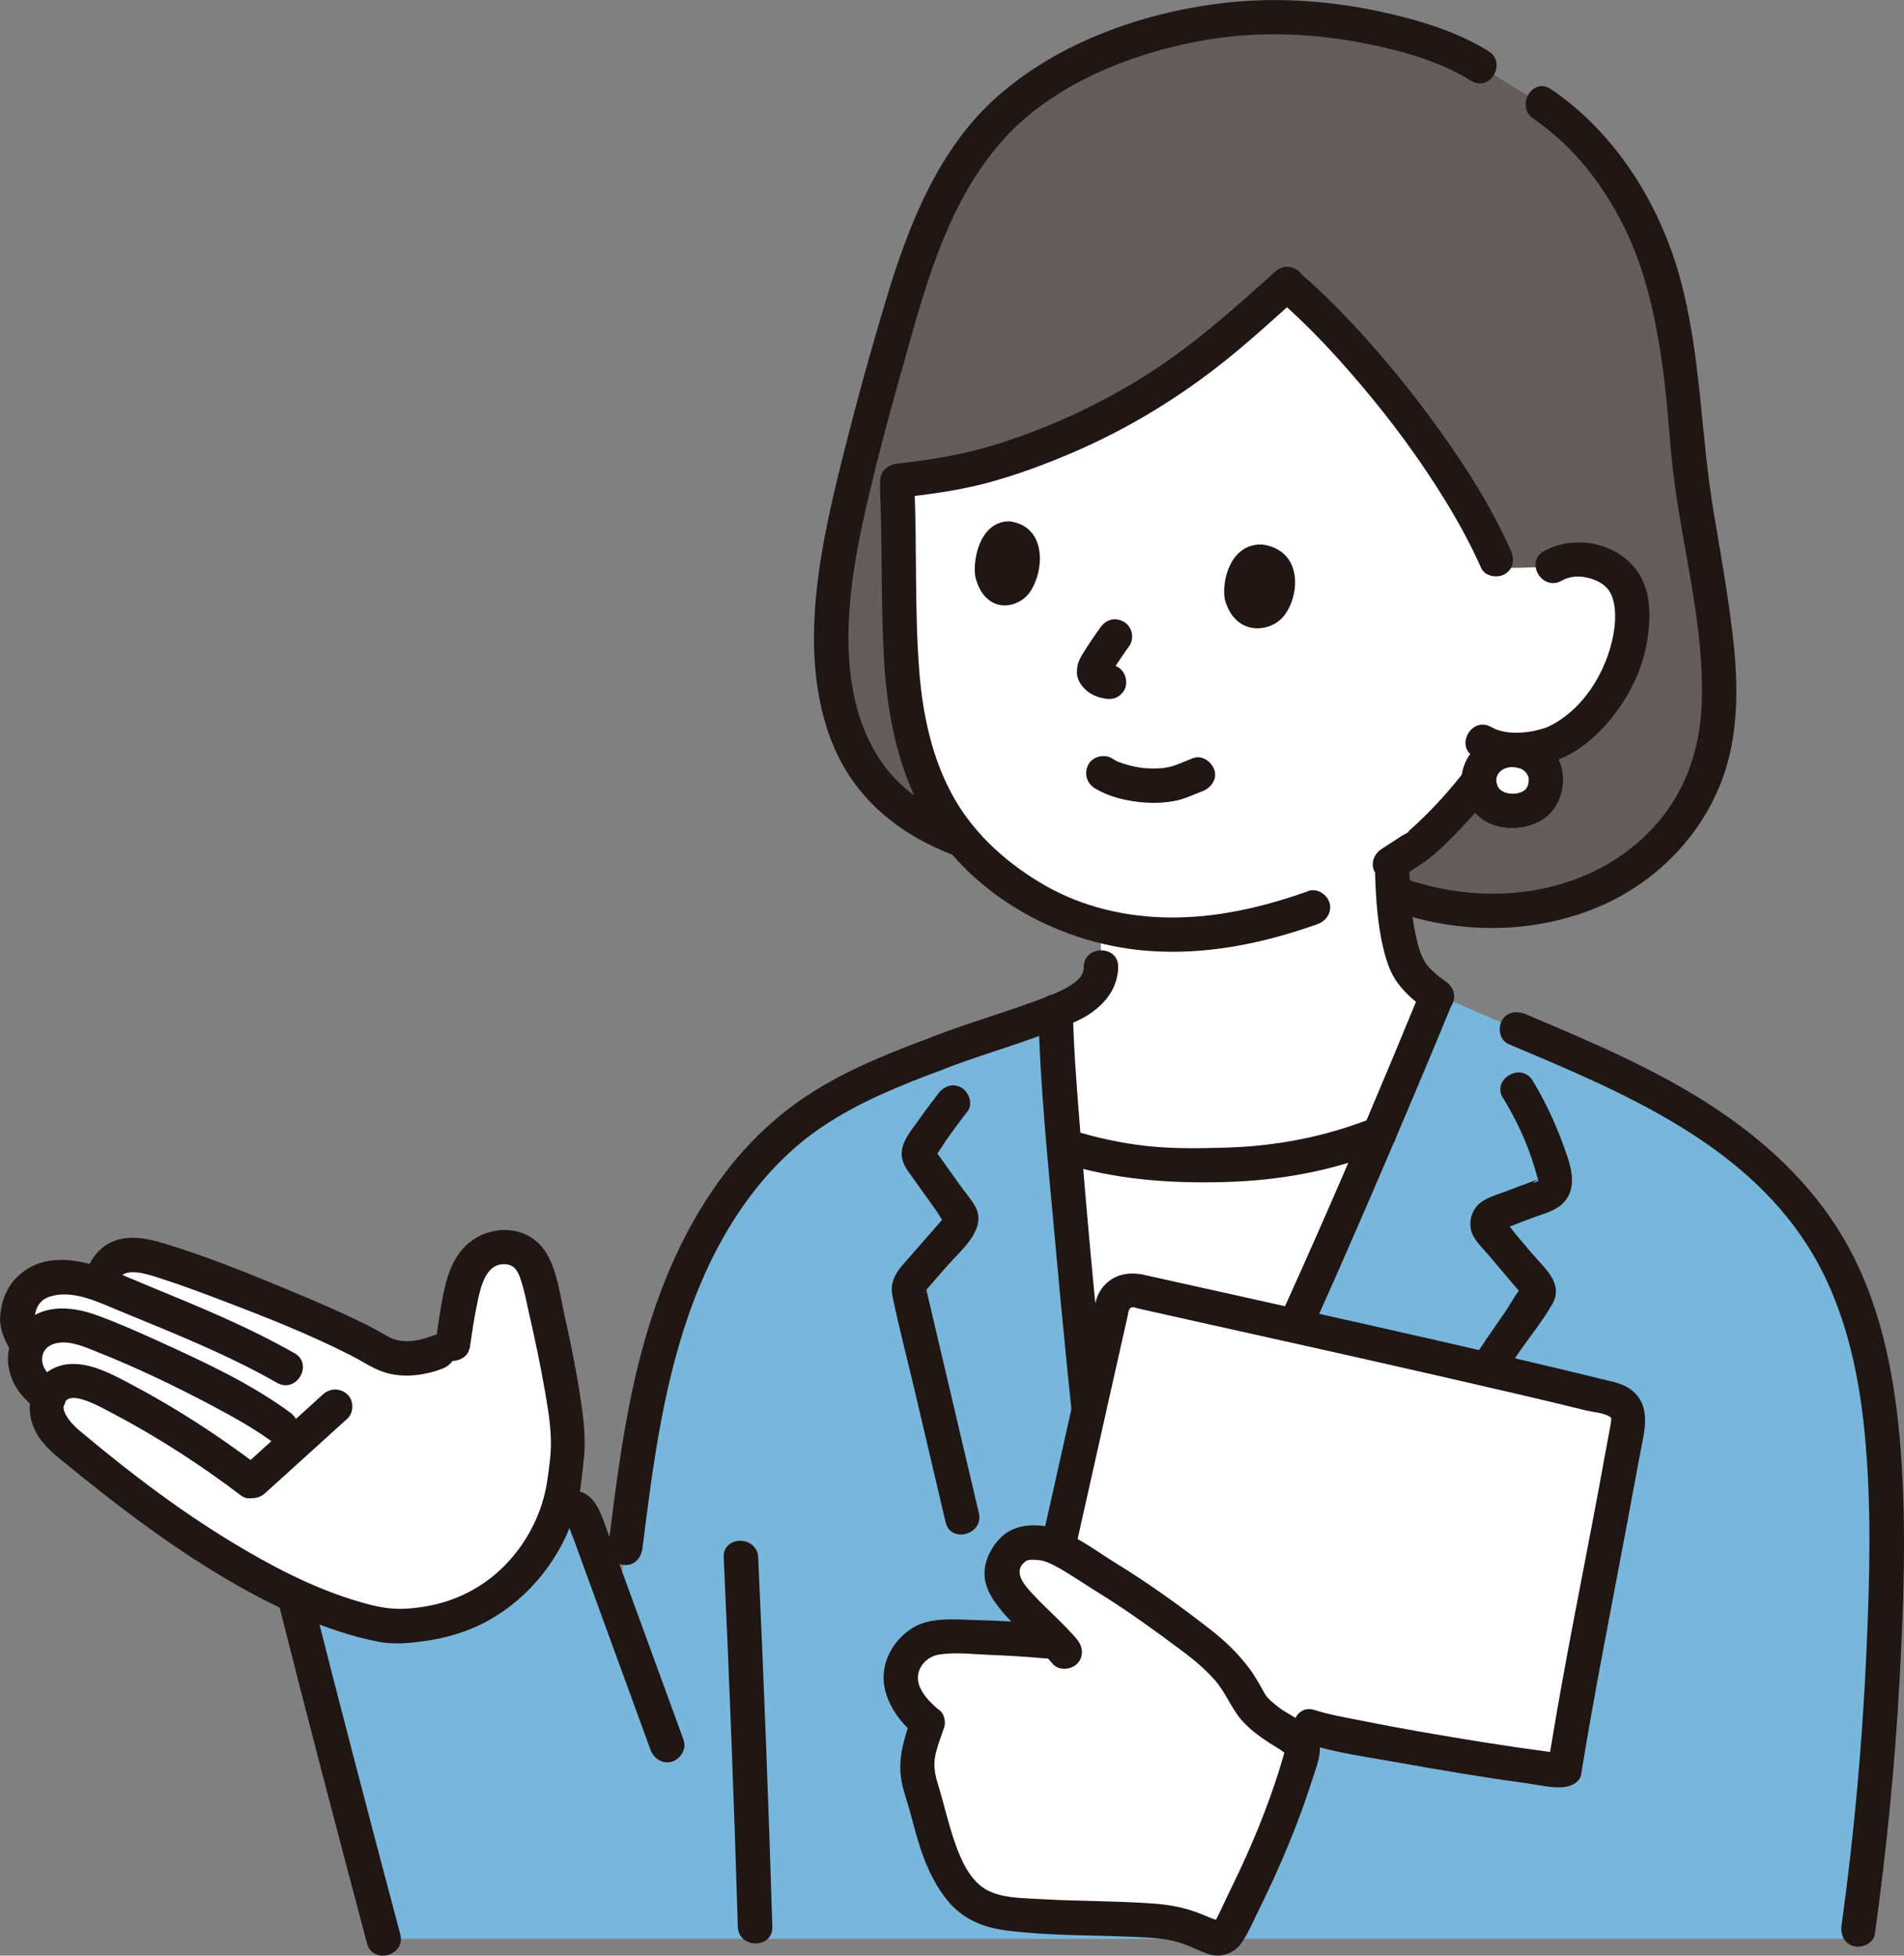
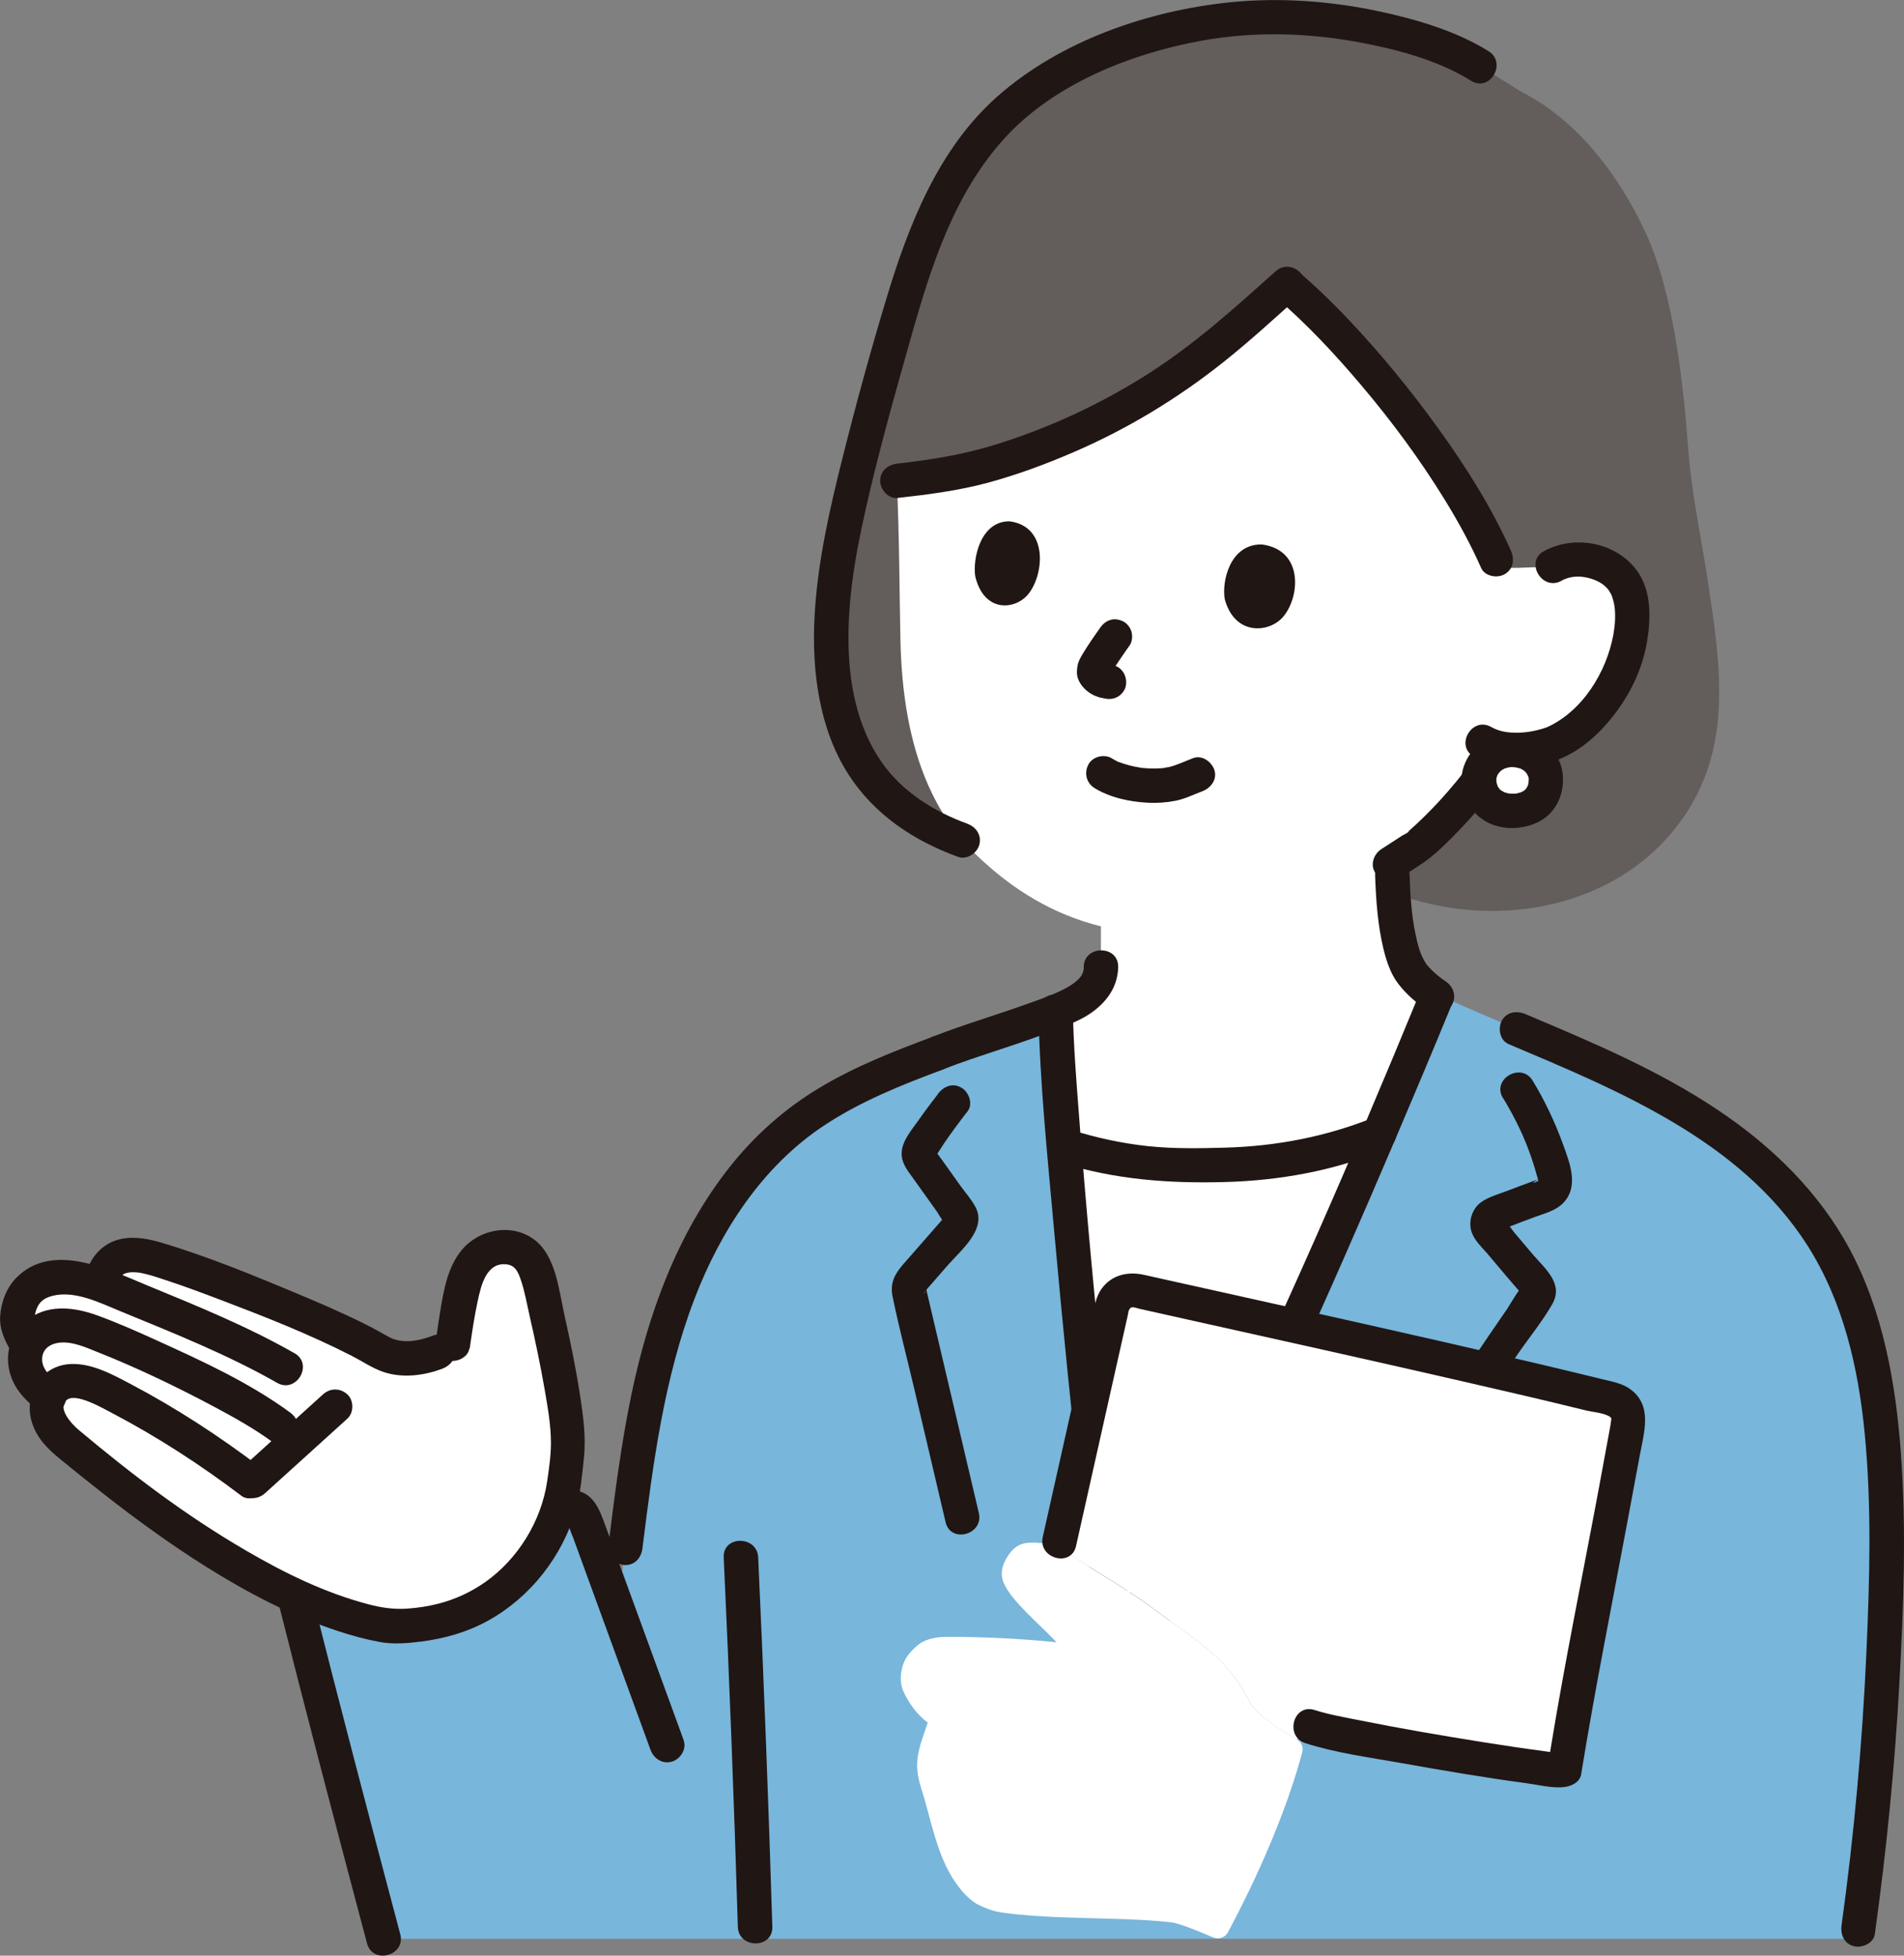
<svg xmlns="http://www.w3.org/2000/svg" width="148" height="152" viewBox="0 0 148 152" fill="none">
  <rect x="0" y="0" width="148" height="152" fill="#808080" stroke="none" />
  <g clip-path="url(#clip0_64_15023)">
    <path d="M109.155 69.688C116.629 72.192 125.627 70.534 130.511 64.004C134.793 58.276 133.743 51.758 132.755 45.178C132.247 41.794 131.499 38.498 131.231 34.908C130.835 29.636 130.087 23.046 128.089 18.475C126.593 15.063 123.411 9.747 118.276 7.147C116.333 5.94 115.021 5.121 115.021 5.121L114.312 4.682C110.377 2.884 106.258 1.631 100.324 1.364C90.606 0.941 82.378 5.021 78.37 8.517C73.877 12.892 71.906 17.368 69.512 25.868C68.15 30.744 66.749 35.615 65.699 40.575C64.655 45.523 63.997 50.823 65.426 55.766C66.827 60.614 70.165 63.637 74.826 65.301L109.149 69.688H109.155Z" fill="#635D5C" />
    <path d="M126.587 45.98C126.347 45.295 125.705 44.081 123.701 43.597C122.78 43.374 121.642 43.425 120.681 43.987C120.681 43.987 120.118 44.081 119.37 44.087C118.661 44.104 117.623 44.176 116.568 44.115C116.395 43.72 116.283 43.475 116.283 43.475C112.861 35.726 105.091 26.369 100.023 22.099C97.488 24.376 94.982 26.686 92.208 28.673C89.551 30.577 86.704 32.219 83.729 33.572C81.513 34.579 79.23 35.425 76.891 36.105C74.513 36.795 72.157 37.106 69.707 37.379C69.914 41.621 69.908 45.863 69.992 49.759C70.081 53.84 70.684 57.719 72.163 61.054C73.04 63.035 74.223 64.822 75.786 66.342C78.75 69.231 81.943 71.09 85.576 71.998V75.171C85.604 77.024 83.617 78.065 82.049 78.605C82.093 80.704 82.345 84.495 82.707 89.053C86.632 90.323 90.812 90.807 94.977 90.545C99.191 90.501 103.349 89.705 107.201 88.124C108.814 84.35 110.321 80.737 111.678 77.431C110.573 76.685 109.696 75.844 109.311 74.915C108.915 73.968 108.691 72.961 108.541 71.948C108.345 70.589 108.273 69.676 108.217 68.029V67.255L110.204 65.741C111.823 64.344 113.168 62.88 114.441 61.315C114.441 61.315 115.686 59.723 116.238 58.799C116.238 58.799 116.383 58.554 116.607 58.176C118.27 58.504 120.146 58.048 120.905 57.681C123.305 56.5 124.55 54.63 125.381 53.277C126.554 51.362 127.302 48.028 126.582 45.985L126.587 45.98Z" fill="white" />
    <path d="M55.836 94.23C57.399 91.742 59.302 89.493 61.586 87.634C64.879 84.957 68.931 83.326 72.894 81.85C75.289 80.904 79.811 79.579 82.055 78.588C82.216 86.454 85.298 118.111 86.52 125.08H89.953C97.271 111.309 105.923 91.481 111.739 77.297C122.965 82.452 136.719 86.309 142.809 98.133C146.487 105.274 146.766 114.749 146.599 122.881C146.409 132.189 145.65 141.485 144.338 150.692C107.458 150.692 29.819 150.692 29.819 150.692C27.999 141.579 25.66 132.573 22.808 123.728C29.757 121.584 36.701 119.447 43.651 117.304C44.053 117.181 44.499 117.064 44.867 117.259C45.208 117.437 45.364 117.833 45.493 118.189C46.324 120.471 47.156 122.748 47.988 125.03C49.026 117.543 49.607 109.845 51.973 102.614C52.928 99.691 54.2 96.83 55.836 94.23Z" fill="#78B6DB" />
    <path d="M84.249 75.159C84.243 75.51 84.126 75.811 83.83 76.1C83.473 76.456 83.049 76.713 82.563 76.952C81.614 77.419 80.766 77.698 79.66 78.093C77.294 78.939 74.877 79.646 72.538 80.559C71.862 80.821 71.393 81.455 71.6 82.201C71.779 82.841 72.571 83.398 73.247 83.136C75.848 82.118 78.549 81.361 81.167 80.375C81.458 80.264 81.742 80.153 82.027 80.036C82.379 79.891 82.552 79.819 82.769 79.741C83.411 79.512 84.059 79.217 84.628 78.85C85.94 77.998 86.894 76.763 86.917 75.154C86.945 73.434 84.265 73.434 84.237 75.154L84.249 75.159Z" fill="#201614" />
    <path d="M86.102 122.319C85.125 115.088 83.59 99.892 82.714 89.048C82.798 89.076 82.848 89.093 82.848 89.093C86.733 90.334 90.864 90.801 94.977 90.54C99.186 90.501 103.356 89.699 107.202 88.113C101.91 100.493 95.536 114.559 89.942 125.091H86.51C86.387 124.396 86.247 123.46 86.097 122.319H86.102Z" fill="white" />
    <path d="M110.294 77.319C105.125 89.9 99.688 102.385 93.749 114.621C92.153 117.911 90.512 121.178 88.798 124.412C89.183 124.19 89.568 123.972 89.953 123.75H86.52C86.95 124.078 87.38 124.401 87.816 124.73C87.659 123.833 87.531 122.926 87.408 122.024C87.38 121.829 87.442 122.275 87.414 122.08C87.403 122.013 87.397 121.941 87.386 121.874C87.369 121.735 87.347 121.59 87.33 121.451C87.291 121.134 87.246 120.816 87.207 120.499C87.118 119.803 87.034 119.107 86.95 118.406C86.554 115.083 86.197 111.748 85.851 108.42C85.103 101.172 84.416 93.919 83.869 86.654C83.662 83.971 83.45 81.283 83.395 78.588C83.356 76.874 80.676 76.863 80.715 78.588C80.838 84.333 81.441 90.089 81.954 95.806C82.608 103.059 83.322 110.307 84.171 117.538C84.478 120.171 84.773 122.82 85.225 125.431C85.326 125.999 85.974 126.411 86.515 126.411H89.948C90.406 126.411 90.886 126.16 91.103 125.748C97.578 113.546 103.199 100.877 108.614 88.18C110.054 84.801 111.477 81.416 112.873 78.015C113.146 77.347 112.577 76.546 111.935 76.373C111.165 76.162 110.562 76.635 110.288 77.308L110.294 77.319Z" fill="#201614" />
    <path d="M72.917 85.018C72.392 85.697 71.879 86.382 71.387 87.083C70.868 87.823 70.126 88.653 70.087 89.599C70.059 90.384 70.522 90.946 70.952 91.542C71.387 92.148 71.817 92.755 72.252 93.362C72.453 93.646 72.654 93.924 72.855 94.208C72.945 94.336 73.24 94.904 73.386 94.937C73.402 94.96 73.419 94.982 73.436 95.004C73.363 94.759 73.419 94.553 73.603 94.381C73.603 94.381 73.575 94.414 73.57 94.42C73.508 94.453 73.441 94.57 73.391 94.626C72.872 95.221 72.353 95.817 71.828 96.412C71.287 97.03 70.751 97.648 70.21 98.26C69.551 99.018 69.166 99.725 69.383 100.777C69.891 103.254 70.544 105.703 71.119 108.163C71.912 111.548 72.71 114.932 73.503 118.311C73.894 119.987 76.478 119.274 76.087 117.599C74.798 112.105 73.508 106.616 72.213 101.127C72.163 100.91 72.113 100.688 72.057 100.465C71.867 99.658 72.124 100.443 71.761 100.526C71.85 100.504 72.04 100.203 72.096 100.142C72.621 99.541 73.146 98.945 73.665 98.344C74.686 97.175 76.74 95.533 75.825 93.813C75.507 93.212 75.01 92.661 74.614 92.104C74.156 91.469 73.704 90.829 73.252 90.195C73.162 90.067 73.067 89.939 72.972 89.811C72.922 89.738 72.867 89.666 72.816 89.593C72.665 89.326 72.621 89.432 72.688 89.916C72.705 89.922 73.319 88.964 73.391 88.853C73.972 88.001 74.586 87.178 75.216 86.365C75.657 85.791 75.306 84.867 74.736 84.539C74.044 84.133 73.347 84.444 72.906 85.018H72.917Z" fill="#201614" />
    <path d="M116.841 85.352C117.6 86.604 118.27 87.912 118.784 89.276C119.04 89.95 119.264 90.64 119.454 91.336C119.493 91.475 119.56 91.647 119.571 91.787C119.571 91.787 118.683 92.199 119.604 91.62C119.476 91.698 119.225 91.781 119.063 91.842C118.382 92.098 117.701 92.343 117.025 92.605C116.322 92.878 115.412 93.106 114.871 93.663C114.38 94.169 114.173 94.948 114.352 95.628C114.547 96.374 115.172 96.913 115.658 97.487C116.116 98.021 116.573 98.567 117.025 99.107C117.26 99.385 117.5 99.663 117.74 99.942C117.84 100.059 117.946 100.181 118.052 100.298C118.103 100.354 118.153 100.415 118.203 100.471C118.443 100.81 118.488 100.66 118.343 100.025C118.164 100.008 117.299 101.517 117.159 101.723C116.702 102.385 116.238 103.053 115.786 103.721C114.078 106.226 112.409 108.754 110.729 111.281C108.764 114.242 106.794 117.192 104.773 120.115C104.36 120.71 104.661 121.596 105.253 121.941C105.917 122.33 106.676 122.058 107.084 121.462C110.757 116.151 114.251 110.724 117.879 105.386C118.784 104.055 119.855 102.764 120.654 101.372C121.569 99.78 120.107 98.617 119.152 97.504C118.666 96.936 118.186 96.357 117.701 95.789C117.578 95.644 117.092 94.915 116.914 94.876C116.908 94.871 116.897 94.865 116.891 94.854C116.735 94.698 116.73 94.882 116.869 95.416C116.612 95.611 116.584 95.661 116.78 95.561C116.897 95.511 117.014 95.466 117.131 95.416C117.846 95.132 118.572 94.859 119.292 94.592C120.045 94.314 120.91 94.108 121.491 93.518C122.775 92.221 122.01 90.362 121.48 88.903C120.86 87.194 120.079 85.547 119.135 83.993C118.248 82.524 115.931 83.865 116.824 85.341L116.841 85.352Z" fill="#201614" />
    <path d="M82.507 90.378C86.677 91.686 90.897 91.993 95.245 91.87C99.471 91.753 103.629 91.002 107.553 89.41C108.223 89.137 108.698 88.519 108.491 87.768C108.318 87.133 107.514 86.56 106.844 86.832C103.132 88.335 99.242 89.087 95.245 89.198C93.23 89.254 91.243 89.293 89.228 89.081C87.19 88.864 85.175 88.419 83.222 87.807C81.575 87.289 80.866 89.866 82.507 90.384V90.378Z" fill="#201614" />
    <path d="M95.201 46.564C94.961 45.217 95.591 42.272 98.081 42.317C101.33 42.734 101.062 46.364 99.755 47.922C98.689 49.203 95.977 49.453 95.201 46.564Z" fill="#201614" />
    <path d="M75.808 44.8C75.596 43.452 76.199 40.491 78.482 40.519C81.457 40.914 81.184 44.549 79.972 46.124C78.984 47.41 76.5 47.689 75.808 44.8Z" fill="#201614" />
    <path d="M85.516 48.796C85.036 49.464 84.567 50.143 84.143 50.85C83.97 51.134 83.802 51.446 83.752 51.774C83.702 52.097 83.679 52.403 83.785 52.721C83.891 53.032 84.076 53.305 84.31 53.533C84.617 53.84 84.974 54.045 85.382 54.179C85.538 54.229 85.7 54.246 85.856 54.285C86.202 54.368 86.576 54.329 86.889 54.151C87.168 53.99 87.43 53.673 87.503 53.355C87.659 52.671 87.296 51.886 86.565 51.713C86.381 51.669 86.191 51.652 86.013 51.58C86.119 51.624 86.225 51.669 86.331 51.713C86.23 51.669 86.135 51.613 86.052 51.546C86.141 51.618 86.23 51.685 86.325 51.758C86.23 51.68 86.147 51.596 86.068 51.502C86.135 51.591 86.208 51.68 86.281 51.774C86.258 51.747 86.242 51.719 86.23 51.691C86.275 51.797 86.32 51.902 86.364 52.008C86.347 51.958 86.336 51.919 86.331 51.869C86.347 51.986 86.364 52.108 86.381 52.225C86.381 52.192 86.381 52.158 86.381 52.125C86.364 52.242 86.347 52.359 86.331 52.481C86.342 52.392 86.364 52.314 86.398 52.231C86.353 52.337 86.308 52.442 86.264 52.548C86.459 52.097 86.766 51.68 87.04 51.273C87.296 50.895 87.553 50.516 87.821 50.143C88.011 49.876 88.039 49.42 87.955 49.114C87.871 48.802 87.631 48.468 87.341 48.318C87.028 48.151 86.654 48.073 86.308 48.184C85.957 48.295 85.722 48.501 85.51 48.796H85.516Z" fill="#201614" />
    <path d="M115.094 58.12C114.586 58.961 113.978 59.74 113.386 60.525C113.755 60.035 113.314 60.603 113.224 60.714C113.007 60.976 112.783 61.238 112.56 61.499C112.058 62.078 111.539 62.64 110.997 63.18C110.729 63.447 110.461 63.715 110.188 63.971C110.037 64.11 109.886 64.249 109.736 64.383C109.657 64.45 109.579 64.522 109.507 64.589C109.339 64.728 109.35 64.728 109.54 64.589C109.496 64.711 109.066 64.895 108.96 64.967C108.429 65.312 107.905 65.652 107.374 65.997C106.788 66.376 106.487 67.199 106.894 67.823C107.274 68.407 108.1 68.713 108.725 68.302C109.272 67.945 109.825 67.589 110.372 67.233C111.31 66.626 112.108 65.858 112.895 65.067C114.558 63.386 116.183 61.505 117.405 59.467C117.768 58.866 117.561 57.976 116.925 57.642C116.278 57.302 115.479 57.48 115.094 58.12Z" fill="#201614" />
-     <path d="M101.697 69.259C98.164 70.517 94.519 71.369 90.751 71.307C87.419 71.252 84.148 70.484 81.239 68.825C78.404 67.205 75.819 64.928 74.189 62.078C72.487 59.106 71.739 55.66 71.465 52.275C71.08 47.494 71.287 42.656 71.08 37.864C71.008 36.149 68.328 36.144 68.401 37.864C68.596 42.4 68.457 46.954 68.73 51.479C68.959 55.281 69.679 59.089 71.393 62.518C74.703 69.148 81.937 73.345 89.21 73.901C93.721 74.252 98.181 73.334 102.412 71.825C103.093 71.58 103.55 70.912 103.349 70.183C103.171 69.526 102.384 69.008 101.703 69.248L101.697 69.259Z" fill="#201614" />
    <path d="M121.363 45.139C122.094 44.738 122.892 44.733 123.679 44.978C124.003 45.078 124.31 45.217 124.589 45.417C124.673 45.479 124.751 45.551 124.863 45.657C124.997 45.796 125.03 45.852 125.036 45.857C125.103 45.957 125.159 46.057 125.22 46.163C125.248 46.208 125.376 46.503 125.304 46.33C125.231 46.152 125.36 46.525 125.376 46.581C125.432 46.776 125.482 46.982 125.505 47.182C125.588 47.883 125.533 48.629 125.41 49.319C124.874 52.253 122.982 55.337 120.152 56.567C120.397 56.461 120.034 56.601 119.951 56.623C119.755 56.684 119.56 56.734 119.365 56.779C119.013 56.857 118.667 56.912 118.304 56.935C117.478 56.985 116.646 56.923 115.915 56.506C114.419 55.649 113.068 57.959 114.564 58.81C116.373 59.846 118.717 59.812 120.665 59.2C122.731 58.549 124.405 56.996 125.667 55.287C126.861 53.667 127.704 51.819 128.033 49.826C128.329 48.011 128.374 45.913 127.241 44.354C125.628 42.139 122.39 41.543 120.018 42.834C118.505 43.658 119.856 45.968 121.369 45.145L121.363 45.139Z" fill="#201614" />
    <path d="M85.064 61.243C86.292 61.995 87.782 62.312 89.206 62.39C89.92 62.429 90.635 62.379 91.338 62.245C92.08 62.106 92.756 61.761 93.459 61.499C94.112 61.254 94.631 60.586 94.397 59.857C94.19 59.217 93.453 58.66 92.75 58.922C92.108 59.161 91.489 59.478 90.819 59.629C90.752 59.645 90.473 59.657 90.434 59.701C90.462 59.662 90.701 59.673 90.489 59.69C90.406 59.696 90.316 59.707 90.233 59.712C89.931 59.735 89.624 59.735 89.323 59.723C89.178 59.718 89.032 59.707 88.887 59.696C88.815 59.69 88.742 59.679 88.67 59.673C88.781 59.684 88.854 59.701 88.698 59.673C88.391 59.623 88.089 59.568 87.793 59.49C87.509 59.417 87.23 59.323 86.956 59.222C86.789 59.161 86.928 59.239 87.006 59.245C86.939 59.245 86.85 59.172 86.789 59.145C86.666 59.083 86.549 59.017 86.431 58.944C85.834 58.577 84.93 58.794 84.6 59.423C84.254 60.074 84.444 60.859 85.081 61.249L85.064 61.243Z" fill="#201614" />
    <path d="M117.567 58.282C116.026 58.282 114.96 59.362 114.96 60.625C114.96 62.039 116.048 63.013 117.567 63.013C119.085 63.013 120.174 62.028 120.174 60.625C120.174 59.35 119.102 58.282 117.567 58.282Z" fill="white" />
    <path d="M117.567 56.946C115.875 56.968 114.379 57.914 113.799 59.517C113.246 61.043 113.927 62.752 115.211 63.664C116.462 64.555 118.292 64.55 119.626 63.859C121.072 63.113 121.697 61.466 121.435 59.918C121.122 58.092 119.325 56.968 117.567 56.951C116.863 56.94 116.194 57.569 116.227 58.287C116.261 59.017 116.813 59.612 117.567 59.623C117.645 59.623 117.723 59.629 117.801 59.634C118.019 59.634 117.695 59.618 117.673 59.612C117.784 59.651 117.913 59.657 118.03 59.69C118.097 59.707 118.164 59.734 118.231 59.757C118.438 59.824 118.108 59.701 118.103 59.701C118.209 59.712 118.365 59.84 118.46 59.896C118.499 59.924 118.678 60.057 118.482 59.907C118.287 59.762 118.46 59.896 118.499 59.929C118.577 60.002 118.644 60.091 118.717 60.163C118.471 59.929 118.577 59.963 118.638 60.074C118.666 60.119 118.694 60.163 118.722 60.208C118.75 60.252 118.767 60.302 118.795 60.347C118.845 60.425 118.672 60.002 118.767 60.291C118.784 60.347 118.873 60.558 118.845 60.603C118.839 60.614 118.817 60.219 118.823 60.441C118.823 60.508 118.828 60.569 118.828 60.636C118.828 60.781 118.739 61.121 118.845 60.681C118.817 60.798 118.8 60.909 118.767 61.026C118.75 61.076 118.728 61.126 118.717 61.176C118.789 60.853 118.828 60.937 118.767 61.054C118.717 61.143 118.666 61.232 118.616 61.315C118.549 61.427 118.454 61.432 118.7 61.215C118.672 61.243 118.644 61.276 118.622 61.304C118.583 61.349 118.538 61.393 118.493 61.432C118.387 61.527 118.281 61.532 118.571 61.377C118.482 61.427 118.398 61.494 118.304 61.544C118.253 61.572 118.186 61.622 118.131 61.627C118.131 61.627 118.471 61.505 118.264 61.566C118.153 61.599 118.047 61.633 117.935 61.661C117.874 61.677 117.79 61.7 117.729 61.7C117.801 61.688 117.868 61.683 117.941 61.672C117.89 61.672 117.84 61.683 117.796 61.683C117.667 61.688 117.544 61.694 117.416 61.683C117.366 61.683 117.316 61.677 117.271 61.672C116.997 61.661 117.606 61.733 117.343 61.683C117.232 61.661 117.12 61.638 117.009 61.599C116.964 61.588 116.925 61.572 116.88 61.555C116.662 61.488 117.204 61.716 116.897 61.555C116.802 61.505 116.713 61.449 116.623 61.393C116.534 61.338 116.517 61.254 116.746 61.488C116.702 61.444 116.651 61.404 116.607 61.365C116.556 61.315 116.35 61.065 116.506 61.271C116.657 61.466 116.528 61.293 116.506 61.254C116.473 61.204 116.439 61.148 116.411 61.093C116.35 60.976 116.344 60.826 116.439 61.182C116.428 61.143 116.406 61.104 116.395 61.065C116.361 60.959 116.339 60.853 116.311 60.748C116.249 60.497 116.333 61.098 116.322 60.837C116.322 60.792 116.316 60.742 116.316 60.698C116.316 60.631 116.316 60.564 116.316 60.497C116.328 60.341 116.4 60.286 116.3 60.597C116.339 60.48 116.361 60.347 116.4 60.23C116.462 60.024 116.339 60.386 116.339 60.375C116.333 60.325 116.428 60.197 116.456 60.152C116.478 60.113 116.501 60.08 116.523 60.046C116.646 59.846 116.283 60.297 116.489 60.091C116.568 60.007 116.674 59.929 116.746 59.84C116.556 60.074 116.556 59.98 116.685 59.89C116.741 59.851 116.796 59.818 116.858 59.785C116.908 59.757 116.964 59.734 117.009 59.707C117.103 59.662 117.048 59.684 116.847 59.773C116.891 59.757 116.936 59.74 116.981 59.723C117.12 59.679 117.26 59.645 117.405 59.618C117.544 59.59 117.494 59.673 117.271 59.634C117.36 59.651 117.489 59.623 117.583 59.618C118.281 59.612 118.957 59.011 118.923 58.282C118.89 57.564 118.337 56.935 117.583 56.946H117.567Z" fill="#201614" />
    <path d="M75.183 64.015C72.615 63.086 70.165 61.56 68.574 59.3C66.609 56.512 65.967 53.06 65.951 49.709C65.928 45.752 66.743 41.855 67.653 38.02C68.613 33.978 69.746 29.976 70.879 25.985C72.426 20.529 74.217 14.991 78.097 10.732C81.887 6.569 87.821 4.181 93.375 3.167C97.36 2.438 101.53 2.533 105.51 3.262C108.496 3.808 111.751 4.659 114.352 6.279C115.82 7.192 117.165 4.882 115.703 3.975C113.219 2.427 110.137 1.514 107.296 0.902C103.489 0.084 99.493 -0.217 95.613 0.178C89.211 0.835 82.428 3.173 77.539 7.487C72.95 11.54 70.628 17.479 68.909 23.179C67.681 27.243 66.553 31.351 65.521 35.47C64.494 39.55 63.539 43.709 63.316 47.922C63.093 52.092 63.651 56.606 65.951 60.191C67.954 63.308 71.03 65.351 74.474 66.598C75.155 66.843 75.942 66.32 76.121 65.663C76.327 64.917 75.87 64.266 75.183 64.021V64.015Z" fill="#201614" />
-     <path d="M119.192 9.235C123.099 11.868 126.002 16.243 127.498 20.663C128.38 23.279 128.899 26.023 129.267 28.751C129.653 31.59 129.77 34.451 130.133 37.29C130.875 43.09 132.522 48.913 132.271 54.797C132.153 57.541 131.433 60.197 129.921 62.512C128.62 64.505 126.811 66.125 124.735 67.288C120.124 69.866 114.464 70.033 109.513 68.396C107.872 67.856 107.168 70.433 108.798 70.973C113.794 72.621 119.387 72.543 124.255 70.484C129.446 68.285 133.448 63.709 134.559 58.142C135.14 55.237 135.028 52.27 134.682 49.342C134.302 46.13 133.733 42.951 133.197 39.762C132.187 33.717 132.22 27.554 130.59 21.609C129.011 15.854 125.555 10.298 120.548 6.925C119.114 5.956 117.774 8.272 119.198 9.229L119.192 9.235Z" fill="#201614" />
    <path d="M99.147 21.092C95.887 24.02 92.655 26.931 88.926 29.258C85.259 31.551 81.307 33.36 77.165 34.624C74.742 35.359 72.264 35.748 69.758 36.032C69.038 36.11 68.418 36.589 68.418 37.368C68.418 38.025 69.032 38.782 69.758 38.704C72.108 38.443 74.463 38.142 76.746 37.53C79.04 36.912 81.279 36.082 83.456 35.142C87.642 33.338 91.55 30.967 95.111 28.133C97.159 26.502 99.091 24.732 101.039 22.979C102.323 21.826 100.425 19.939 99.147 21.092Z" fill="#201614" />
    <path d="M99.146 23.096C101.563 25.155 103.746 27.504 105.794 29.92C108.178 32.737 110.383 35.715 112.314 38.86C113.363 40.563 114.324 42.322 115.133 44.148C115.429 44.805 116.389 44.961 116.964 44.627C117.645 44.232 117.74 43.464 117.444 42.801C115.954 39.456 113.983 36.333 111.845 33.366C109.685 30.366 107.329 27.482 104.784 24.799C103.595 23.547 102.356 22.333 101.033 21.209C100.48 20.741 99.677 20.669 99.141 21.209C98.661 21.687 98.588 22.628 99.141 23.096H99.146Z" fill="#201614" />
    <path d="M106.889 68.023C106.956 69.927 107.085 71.864 107.531 73.723C107.76 74.664 108.073 75.649 108.664 76.429C109.317 77.297 110.127 77.971 111.025 78.583C111.623 78.989 112.51 78.694 112.856 78.104C113.242 77.442 112.974 76.685 112.376 76.278C112.047 76.056 111.813 75.883 111.511 75.605C111.366 75.471 111.221 75.332 111.087 75.187C111.025 75.115 110.958 75.048 110.897 74.97C110.986 75.076 110.886 74.954 110.858 74.915C110.423 74.263 110.227 73.534 110.043 72.677C109.948 72.243 109.876 71.803 109.814 71.363C109.781 71.124 109.837 71.525 109.803 71.291C109.792 71.202 109.781 71.107 109.77 71.018C109.747 70.84 109.73 70.662 109.714 70.484C109.636 69.665 109.596 68.841 109.569 68.018C109.541 67.294 108.971 66.682 108.229 66.682C107.487 66.682 106.867 67.294 106.889 68.018V68.023Z" fill="#201614" />
    <path d="M95.775 149.567C98.287 144.769 100.174 140.121 101.229 136.18C101.335 135.785 101.15 135.378 100.793 135.178C99.554 134.482 97.606 133.196 97.171 132.333C95.446 128.86 93.118 127.619 89.97 125.269C88.446 124.134 87.318 123.405 85.147 122.08C84.097 121.445 82.267 120.042 81.005 119.937C79.744 119.831 79.068 119.864 78.354 120.916C77.896 121.59 77.717 122.319 78.013 123.015C78.359 123.828 79.118 124.629 79.721 125.253C80.458 126.015 81.351 126.823 82.127 127.641C79.303 127.357 76.467 127.218 73.626 127.218C72.928 127.218 72.046 127.346 71.482 127.758C71.013 128.103 70.472 128.665 70.26 129.211C69.964 129.962 69.908 130.814 70.26 131.543C70.651 132.361 71.276 133.274 72.113 133.886C71.438 135.907 70.941 136.931 71.605 138.985C72.359 141.307 72.788 144.212 74.301 146.356C74.72 146.946 75.2 147.519 75.909 147.975C76.54 148.282 77.137 148.543 77.857 148.643C81.826 149.222 87.251 148.972 91.014 149.406C91.767 149.495 93.403 150.208 94.318 150.586C94.742 150.759 95.239 150.586 95.451 150.18C95.563 149.974 95.669 149.773 95.775 149.567Z" fill="white" />
    <path d="M125.695 115.356C126.052 113.429 126.359 111.76 126.577 110.563C126.722 109.75 126.214 108.971 125.421 108.77C117.098 106.644 95.502 101.907 88.34 100.298C87.492 100.109 86.654 100.643 86.465 101.484L82.362 119.798C82.362 119.798 82.317 120.015 82.256 120.326C83.294 120.816 84.422 121.64 85.159 122.085C87.335 123.41 88.463 124.14 89.981 125.275C93.129 127.624 95.457 128.866 97.182 132.339C97.612 133.202 99.566 134.493 100.805 135.184L101.843 134.187C104.36 135.011 120.431 137.716 121.625 137.538C121.704 137.065 121.743 136.803 121.743 136.803L122.195 134.015C122.999 129.684 124.589 121.306 125.695 115.361V115.356Z" fill="white" />
-     <path d="M83.724 127.424C82.708 126.227 81.514 125.203 80.436 124.067C79.727 123.316 78.583 122.158 79.766 121.317C79.778 121.306 80.012 121.234 79.917 121.25C80.196 121.206 80.526 121.234 80.799 121.262C81.212 121.306 81.743 121.551 82.211 121.813C83.35 122.453 84.433 123.21 85.549 123.895C87.737 125.247 89.808 126.767 91.868 128.298C92.784 128.977 93.66 129.712 94.419 130.569C95.251 131.51 95.675 132.706 96.479 133.653C97.294 134.61 98.438 135.334 99.504 135.98C99.621 136.052 99.996 136.369 100.118 136.336C99.817 136.408 100.051 135.412 99.856 136.13C99.811 136.297 99.761 136.469 99.716 136.636C99.516 137.338 99.292 138.034 99.058 138.724C98.059 141.68 96.808 144.546 95.418 147.335C95.312 147.552 94.436 149.528 94.296 149.512C94.369 149.456 94.447 149.4 94.52 149.345C94.698 149.334 94.726 149.306 94.603 149.272C94.57 149.211 94.28 149.139 94.218 149.111C93.922 148.989 93.626 148.866 93.331 148.749C92.125 148.27 91.009 148.053 89.713 147.953C86.777 147.736 83.83 147.781 80.888 147.602C79.51 147.519 77.813 147.558 76.585 146.823C75.34 146.072 74.648 144.441 74.196 143.127C73.688 141.652 73.353 140.121 72.895 138.629C72.689 137.95 72.555 137.293 72.677 136.586C72.817 135.785 73.141 135.011 73.397 134.243C73.531 133.842 73.397 133.213 73.051 132.946C72.326 132.384 71.332 131.382 71.349 130.391C71.366 129.472 72.108 128.743 72.99 128.598C74.24 128.398 75.647 128.57 76.914 128.621C78.377 128.676 79.839 128.771 81.296 128.899C82.016 128.96 82.636 128.236 82.636 127.563C82.636 126.789 82.022 126.288 81.296 126.227C79.476 126.066 77.645 125.96 75.82 125.915C74.218 125.876 72.309 125.654 70.891 126.555C69.49 127.446 68.541 129.066 68.698 130.747C68.843 132.322 69.931 133.881 71.165 134.838C71.053 134.404 70.936 133.97 70.819 133.541C70.277 135.161 69.769 136.67 70.071 138.401C70.21 139.203 70.512 139.976 70.724 140.761C70.936 141.541 71.137 142.325 71.371 143.105C71.868 144.747 72.532 146.317 73.61 147.664C74.793 149.15 76.412 149.812 78.265 150.046C81.597 150.469 84.969 150.391 88.318 150.547C89.753 150.614 90.852 150.659 92.153 151.148C92.756 151.377 93.347 151.683 93.956 151.883C94.894 152.189 95.937 151.827 96.496 151.02C97.037 150.241 97.422 149.3 97.847 148.449C98.276 147.586 98.684 146.717 99.086 145.838C99.845 144.162 100.548 142.465 101.179 140.739C101.464 139.96 101.731 139.175 101.983 138.379C102.223 137.622 102.569 136.792 102.597 135.991C102.653 134.215 100.531 133.569 99.359 132.673C98.98 132.384 98.511 131.972 98.36 131.716C97.958 131.025 97.606 130.335 97.126 129.695C96.261 128.537 95.245 127.552 94.106 126.667C91.762 124.841 89.328 123.087 86.794 121.529C85.343 120.633 83.936 119.564 82.345 118.929C80.916 118.361 78.979 118.35 77.818 119.475C77.109 120.171 76.568 121.173 76.529 122.175C76.484 123.243 77.026 124.151 77.668 124.963C78.912 126.544 80.531 127.786 81.826 129.316C82.295 129.867 83.239 129.795 83.719 129.316C84.266 128.771 84.187 127.98 83.719 127.429L83.724 127.424Z" fill="#201614" />
    <path d="M83.645 120.148C84.55 116.118 85.454 112.093 86.353 108.063C86.788 106.115 87.224 104.172 87.665 102.224C87.692 102.102 87.704 101.957 87.748 101.845C87.905 101.456 88.184 101.634 88.546 101.717C89.786 101.996 91.019 102.269 92.258 102.547C99.398 104.133 106.537 105.72 113.66 107.356C116.869 108.091 120.073 108.831 123.272 109.622C123.802 109.75 124.584 109.8 125.058 110.067C125.253 110.179 125.237 110.167 125.253 110.385C125.242 110.251 125.214 110.568 125.203 110.652C125.175 110.808 125.147 110.969 125.119 111.125C124.835 112.678 124.55 114.231 124.26 115.779C123.015 122.458 121.642 129.122 120.548 135.824C120.475 136.28 120.403 136.731 120.325 137.187C120.754 136.859 121.184 136.531 121.614 136.208C120.927 136.297 120.14 136.108 119.459 136.024C119.359 136.013 118.99 135.963 119.292 136.002C119.124 135.98 118.951 135.957 118.784 135.935C118.438 135.885 118.092 135.835 117.746 135.785C116.97 135.668 116.194 135.551 115.418 135.428C112.097 134.9 108.781 134.332 105.488 133.669C104.388 133.447 103.255 133.252 102.183 132.907C100.537 132.378 99.833 134.955 101.469 135.484C103.875 136.258 106.487 136.592 108.965 137.037C112.192 137.616 115.429 138.162 118.683 138.601C119.599 138.724 120.682 139.008 121.608 138.891C122.144 138.824 122.803 138.529 122.903 137.911C123.964 131.376 125.265 124.885 126.481 118.378C126.811 116.619 127.14 114.86 127.464 113.101C127.793 111.325 128.474 109.243 126.721 107.969C126.068 107.496 125.237 107.367 124.472 107.178C123.78 107.006 123.088 106.839 122.395 106.672C120.754 106.276 119.113 105.892 117.472 105.508C109.942 103.76 102.401 102.079 94.854 100.404C93.419 100.086 91.979 99.764 90.545 99.446C89.987 99.324 89.428 99.19 88.87 99.073C87.637 98.812 86.409 99.096 85.638 100.153C85.22 100.727 85.114 101.367 84.963 102.035C84.751 102.987 84.539 103.939 84.321 104.89C83.255 109.639 82.194 114.387 81.128 119.135C81.106 119.241 81.078 119.352 81.055 119.458C80.681 121.134 83.26 121.846 83.64 120.171L83.645 120.148Z" fill="#201614" />
    <path d="M117.232 81.138C125.789 84.751 135.278 88.636 140.486 96.785C143.277 101.161 144.455 106.321 144.946 111.425C145.493 117.053 145.332 122.742 145.08 128.376C144.762 135.478 144.126 142.576 143.149 149.617C143.049 150.33 143.322 151.054 144.087 151.26C144.712 151.432 145.633 151.048 145.733 150.324C146.638 143.812 147.291 137.265 147.648 130.702C147.972 124.802 148.19 118.846 147.76 112.945C147.358 107.495 146.381 101.94 143.769 97.075C141.385 92.638 137.729 89.087 133.57 86.298C128.921 83.175 123.724 80.993 118.583 78.822C117.919 78.544 117.148 78.622 116.752 79.301C116.423 79.863 116.562 80.843 117.232 81.127V81.138Z" fill="#201614" />
    <path d="M56.255 121.044C56.701 130.613 57.064 140.188 57.354 149.757C57.404 151.471 60.084 151.482 60.034 149.757C59.743 140.182 59.375 130.613 58.934 121.044C58.856 119.33 56.176 119.324 56.255 121.044Z" fill="#201614" />
    <path d="M49.942 120.299C50.762 113.763 51.611 107.139 53.983 100.949C55.992 95.7 59.252 90.673 64.003 87.512C66.855 85.613 70.053 84.333 73.252 83.142C73.927 82.891 74.391 82.24 74.19 81.5C74.011 80.849 73.224 80.314 72.543 80.565C69.506 81.695 66.453 82.886 63.668 84.567C60.96 86.192 58.599 88.308 56.651 90.79C52.632 95.912 50.388 102.096 49.076 108.408C48.261 112.338 47.765 116.324 47.268 120.304C47.178 121.022 47.949 121.64 48.608 121.64C49.406 121.64 49.858 121.022 49.947 120.304L49.942 120.299Z" fill="#201614" />
    <path d="M53.157 135.289C51.13 129.734 49.104 124.178 47.072 118.623C46.598 117.32 46.112 115.895 44.477 115.823C43.852 115.795 43.221 116.04 42.635 116.224C41.887 116.452 41.139 116.686 40.391 116.914C37.577 117.783 34.764 118.651 31.951 119.514C28.786 120.488 25.621 121.468 22.456 122.442C21.753 122.659 21.34 123.366 21.518 124.084C23.784 133.091 26.145 142.075 28.529 151.048C28.97 152.707 31.555 152.006 31.113 150.336C28.73 141.357 26.369 132.378 24.103 123.371C23.79 123.917 23.477 124.468 23.165 125.013C28.356 123.416 33.542 121.813 38.727 120.215C40.045 119.809 41.367 119.402 42.685 118.996C42.858 118.946 44.387 118.595 44.415 118.478C44.398 118.551 44.103 118.328 44.097 118.328C44.097 118.328 44.192 118.506 44.192 118.523C44.281 118.879 44.449 119.241 44.577 119.586C45.509 122.147 46.447 124.707 47.379 127.268C48.44 130.174 49.501 133.085 50.561 135.991C50.807 136.67 51.471 137.126 52.208 136.926C52.861 136.748 53.391 135.963 53.145 135.284L53.157 135.289Z" fill="#201614" />
    <path d="M3.59 99.463C4.46 99.213 5.459 99.246 6.341 99.418C6.888 99.597 7.424 99.758 7.893 99.908C7.927 99.674 7.955 99.491 7.955 99.491C7.994 98.884 8.273 98.416 8.87 97.954C9.813 97.236 11.237 97.598 12.007 97.81C14.737 98.561 25.822 102.786 29.484 105.024C30.746 105.792 33.018 105.853 35.222 104.467C35.596 101.879 35.535 102.157 36.021 99.953C36.316 98.595 37.115 97.498 38.242 97.086C39.024 96.797 39.978 96.897 40.676 97.348C41.374 97.799 41.759 98.934 41.954 99.736C43.261 105.141 43.735 105.62 44.243 110.841C44.243 110.841 44.265 111.064 44.288 111.292C44.103 113.068 43.914 114.838 43.914 114.838C43.601 117.782 42.233 120.61 40.107 122.681C37.98 124.752 35.133 126.444 30.221 126.394C25.119 125.503 20.335 122.781 17.673 121.2C15.725 120.042 13.989 118.818 11.17 116.808C9.769 115.812 5.058 112.032 4.667 111.637C4.008 110.963 3.349 109.694 3.802 108.57C3.366 108.241 2.925 107.891 2.802 107.74C2.127 106.956 1.753 105.881 2.071 104.796C2.099 104.729 2.127 104.662 2.161 104.601C1.502 103.488 1.016 102.792 1.619 101.194C1.982 100.242 2.724 99.708 3.595 99.463H3.59Z" fill="white" />
    <path d="M36.512 104.807C36.691 103.566 36.869 102.324 37.137 101.1C37.383 99.964 37.785 98.116 39.342 98.266C40.023 98.333 40.252 98.812 40.458 99.402C40.777 100.309 40.944 101.283 41.156 102.224C41.592 104.133 41.999 106.048 42.334 107.98C42.568 109.349 42.825 110.757 42.825 112.155C42.825 113.14 42.674 114.175 42.529 115.149C42.066 118.256 40.241 121.178 37.74 122.948C36.618 123.739 35.396 124.306 34.067 124.646C33.28 124.846 32.482 124.969 31.672 125.025C30.601 125.097 29.685 124.963 28.641 124.691C25.281 123.811 22.144 122.275 19.152 120.532C14.424 117.782 10.26 114.61 6.135 111.153C5.543 110.663 4.421 109.427 5.203 108.798C5.906 108.236 7.949 109.427 8.82 109.884C12.303 111.715 15.641 113.891 18.773 116.263C19.347 116.697 20.268 116.352 20.603 115.784C21.005 115.099 20.698 114.392 20.123 113.958C17.014 111.604 13.698 109.444 10.243 107.618C8.792 106.85 7.095 105.903 5.398 106.02C3.165 106.182 1.859 108.342 2.451 110.451C2.825 111.759 3.701 112.606 4.706 113.429C5.794 114.32 6.894 115.2 7.999 116.068C10.589 118.1 13.269 120.048 16.06 121.796C19.264 123.805 22.674 125.592 26.275 126.772C27.324 127.118 28.39 127.407 29.479 127.613C30.562 127.819 31.689 127.719 32.778 127.58C34.592 127.346 36.35 126.845 37.952 125.954C41.229 124.139 43.718 120.955 44.751 117.371C45.13 116.051 45.242 114.687 45.387 113.329C45.56 111.665 45.331 110.045 45.08 108.397C44.757 106.304 44.327 104.222 43.863 102.157C43.439 100.253 43.199 97.531 41.458 96.296C39.716 95.054 37.232 95.544 35.898 97.147C34.809 98.461 34.514 100.181 34.234 101.818C34.106 102.575 34.006 103.337 33.9 104.094C33.799 104.807 34.078 105.531 34.837 105.736C35.468 105.909 36.384 105.525 36.484 104.801L36.512 104.807Z" fill="#201614" />
    <path d="M4.472 107.418C3.841 106.939 3.126 106.276 3.299 105.386C3.417 104.773 3.947 104.445 4.567 104.362C5.599 104.222 6.716 104.74 7.659 105.119C10.556 106.265 13.704 107.768 16.607 109.316C18.175 110.151 19.744 111.025 21.184 112.077C21.77 112.505 22.68 112.171 23.015 111.598C23.411 110.919 23.121 110.201 22.535 109.772C19.403 107.479 15.753 105.798 12.23 104.2C10.69 103.499 9.133 102.808 7.542 102.23C5.873 101.623 3.897 101.356 2.345 102.424C1.184 103.22 0.503 104.545 0.637 105.959C0.799 107.679 1.82 108.748 3.126 109.739C3.701 110.179 4.628 109.828 4.957 109.26C5.359 108.575 5.052 107.868 4.477 107.434L4.472 107.418Z" fill="#201614" />
    <path d="M22.897 105.18C19.258 103.103 15.362 101.517 11.493 99.925C8.502 98.695 4.103 96.468 1.284 99.296C0.503 100.081 0.078 101.222 0.011 102.313C-0.05 103.36 0.413 104.284 0.932 105.157C1.809 106.638 4.125 105.297 3.243 103.81C2.819 103.087 2.534 102.63 2.819 101.801C3.048 101.144 3.478 100.866 4.109 100.71C5.833 100.287 7.742 101.25 9.356 101.912C13.481 103.61 17.662 105.269 21.541 107.479C23.043 108.336 24.393 106.026 22.892 105.174L22.897 105.18Z" fill="#201614" />
    <path d="M9.294 99.496C9.373 98.756 10.528 98.84 11.053 98.956C11.6 99.073 12.141 99.246 12.671 99.424C14.162 99.908 15.63 100.454 17.092 101.01C20.564 102.33 24.047 103.694 27.352 105.386C28.156 105.798 28.926 106.332 29.786 106.627C31.265 107.134 32.967 106.922 34.402 106.371C35.077 106.109 35.541 105.475 35.34 104.729C35.161 104.089 34.368 103.532 33.693 103.794C32.577 104.222 31.259 104.501 30.16 103.877C29.54 103.527 28.921 103.181 28.279 102.864C26.476 101.968 24.617 101.177 22.758 100.398C19.47 99.029 16.132 97.665 12.722 96.635C11.655 96.312 10.506 96.056 9.389 96.301C7.821 96.641 6.782 97.96 6.615 99.502C6.537 100.22 7.285 100.838 7.955 100.838C8.742 100.838 9.216 100.226 9.294 99.502V99.496Z" fill="#201614" />
    <path d="M20.603 116.057C22.735 114.125 24.867 112.194 27 110.262C27.519 109.789 27.513 108.843 27 108.375C26.442 107.868 25.66 107.874 25.107 108.375C22.975 110.307 20.843 112.238 18.71 114.17C18.191 114.643 18.197 115.589 18.71 116.057C19.269 116.569 20.05 116.558 20.603 116.057Z" fill="#201614" />
  </g>
  <defs>
    <clipPath id="clip0_64_15023">
      <rect width="148" height="152" fill="white" />
    </clipPath>
  </defs>
</svg>